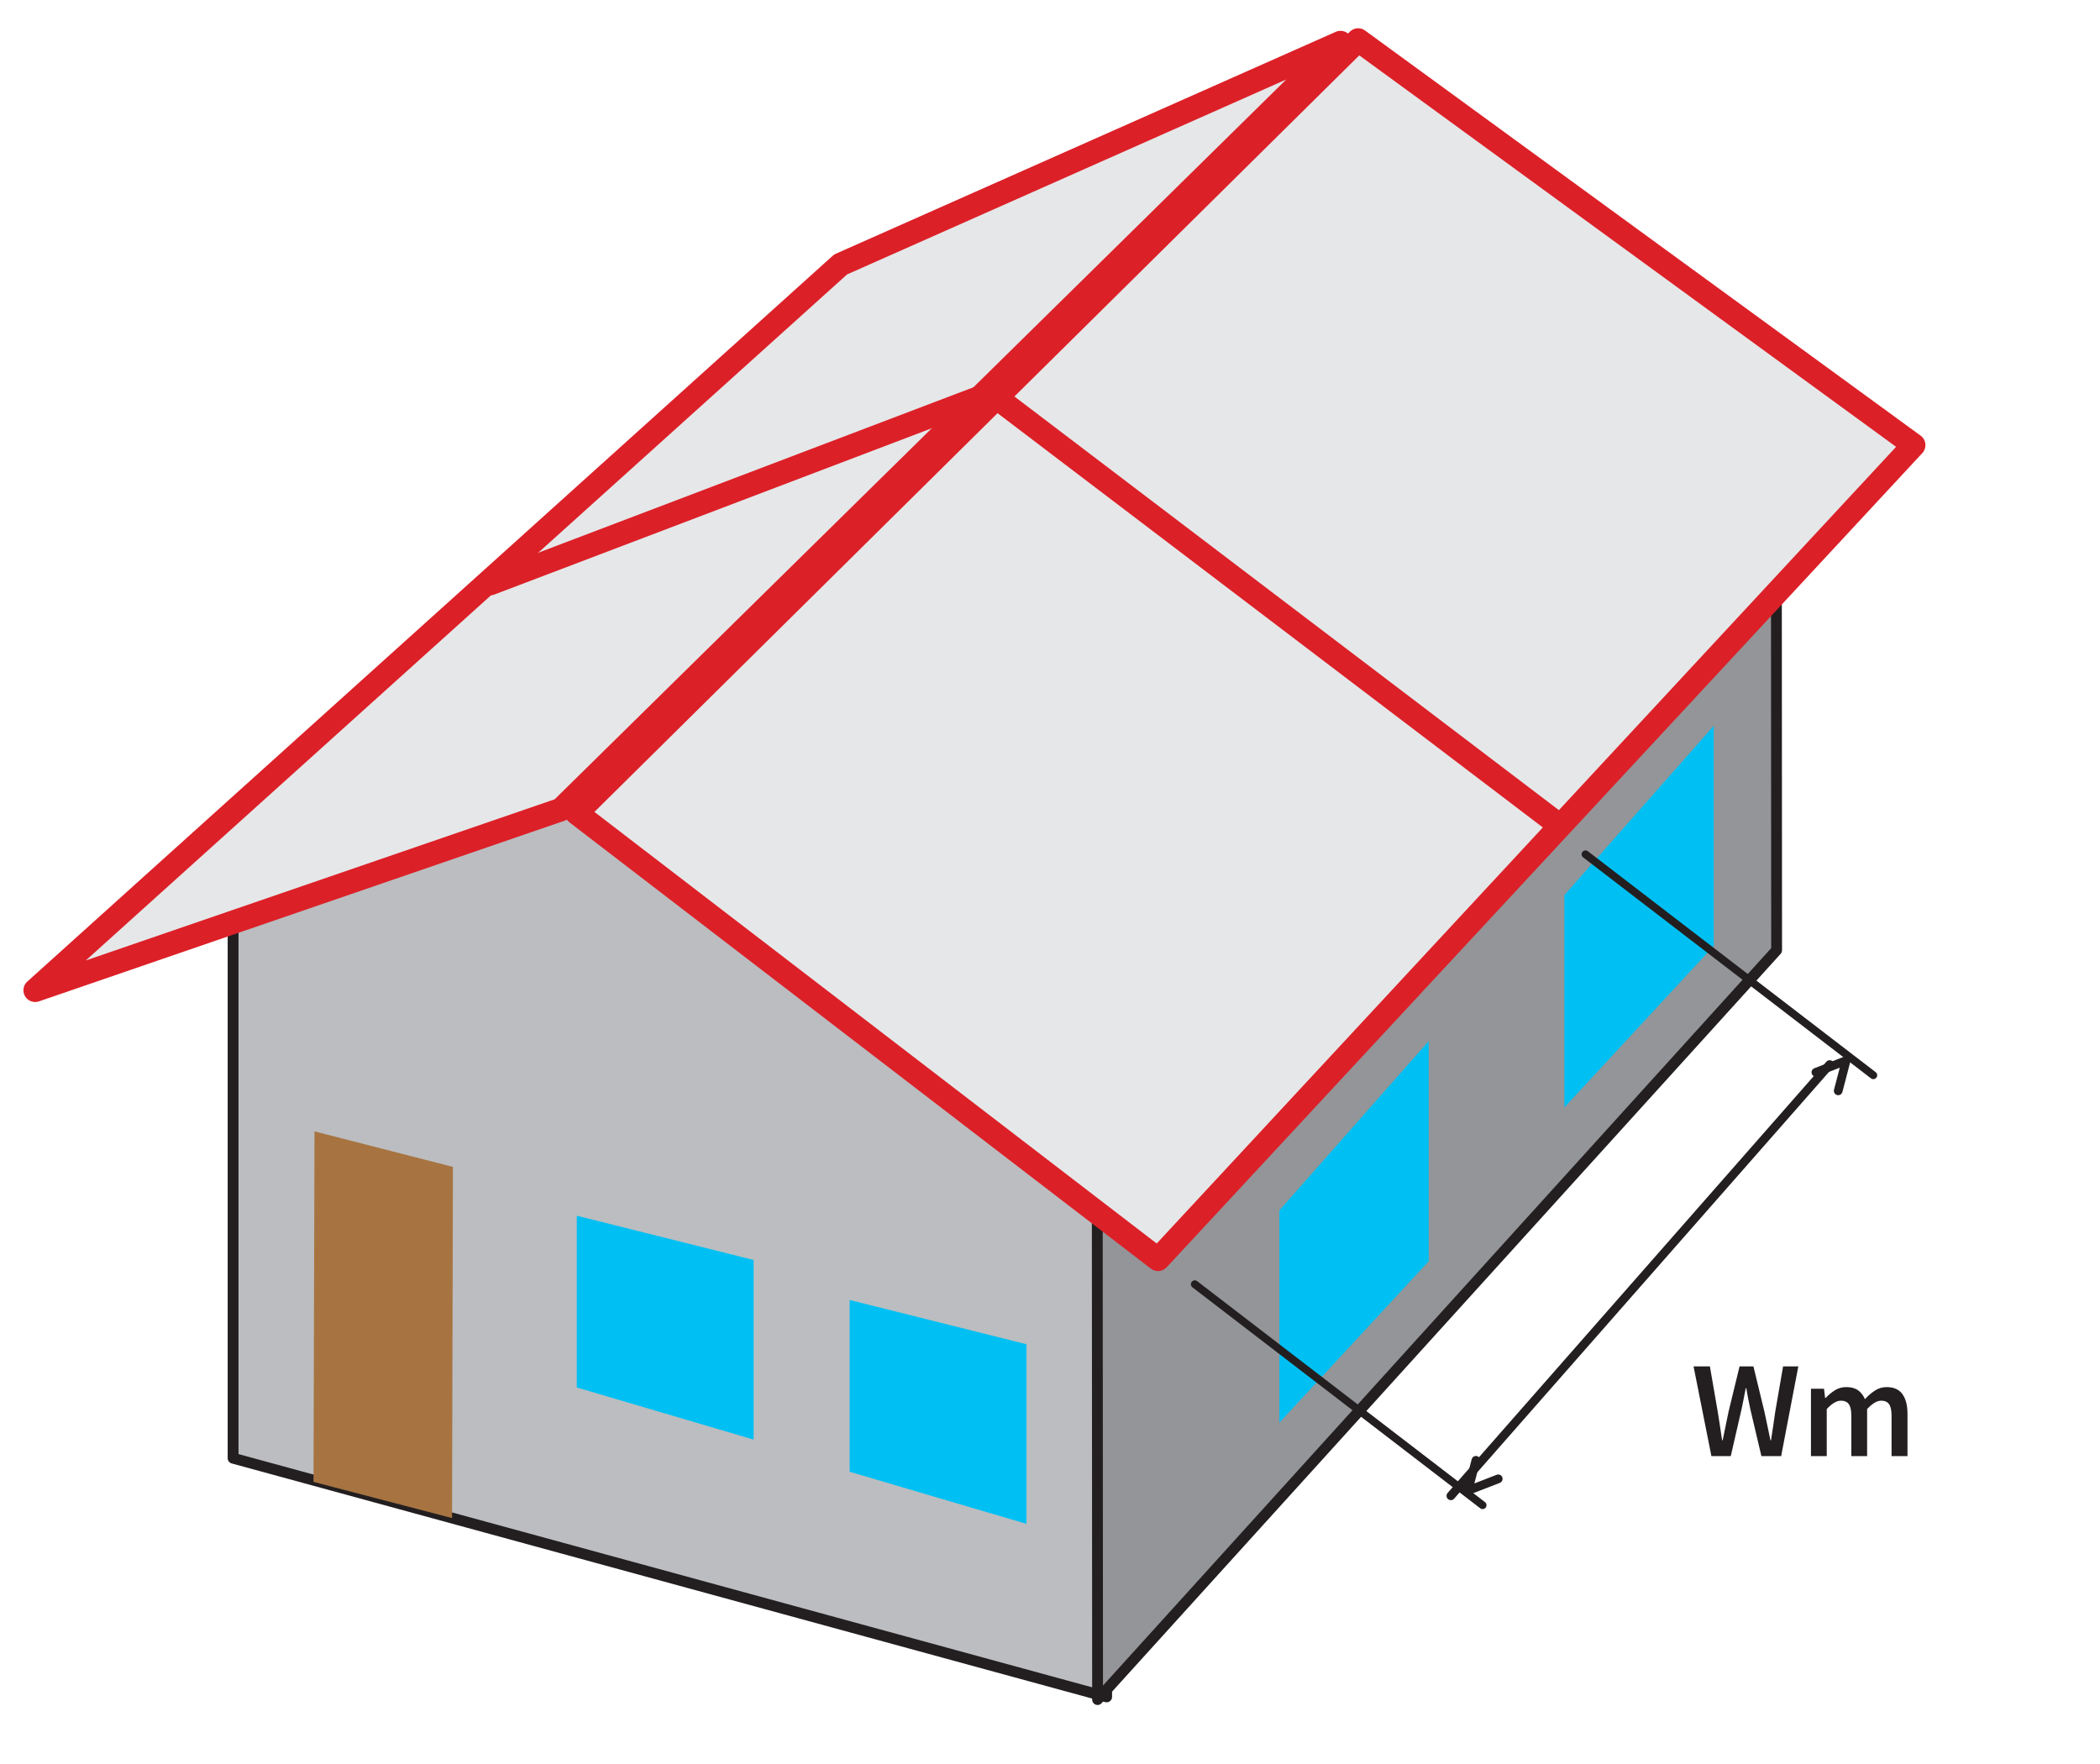
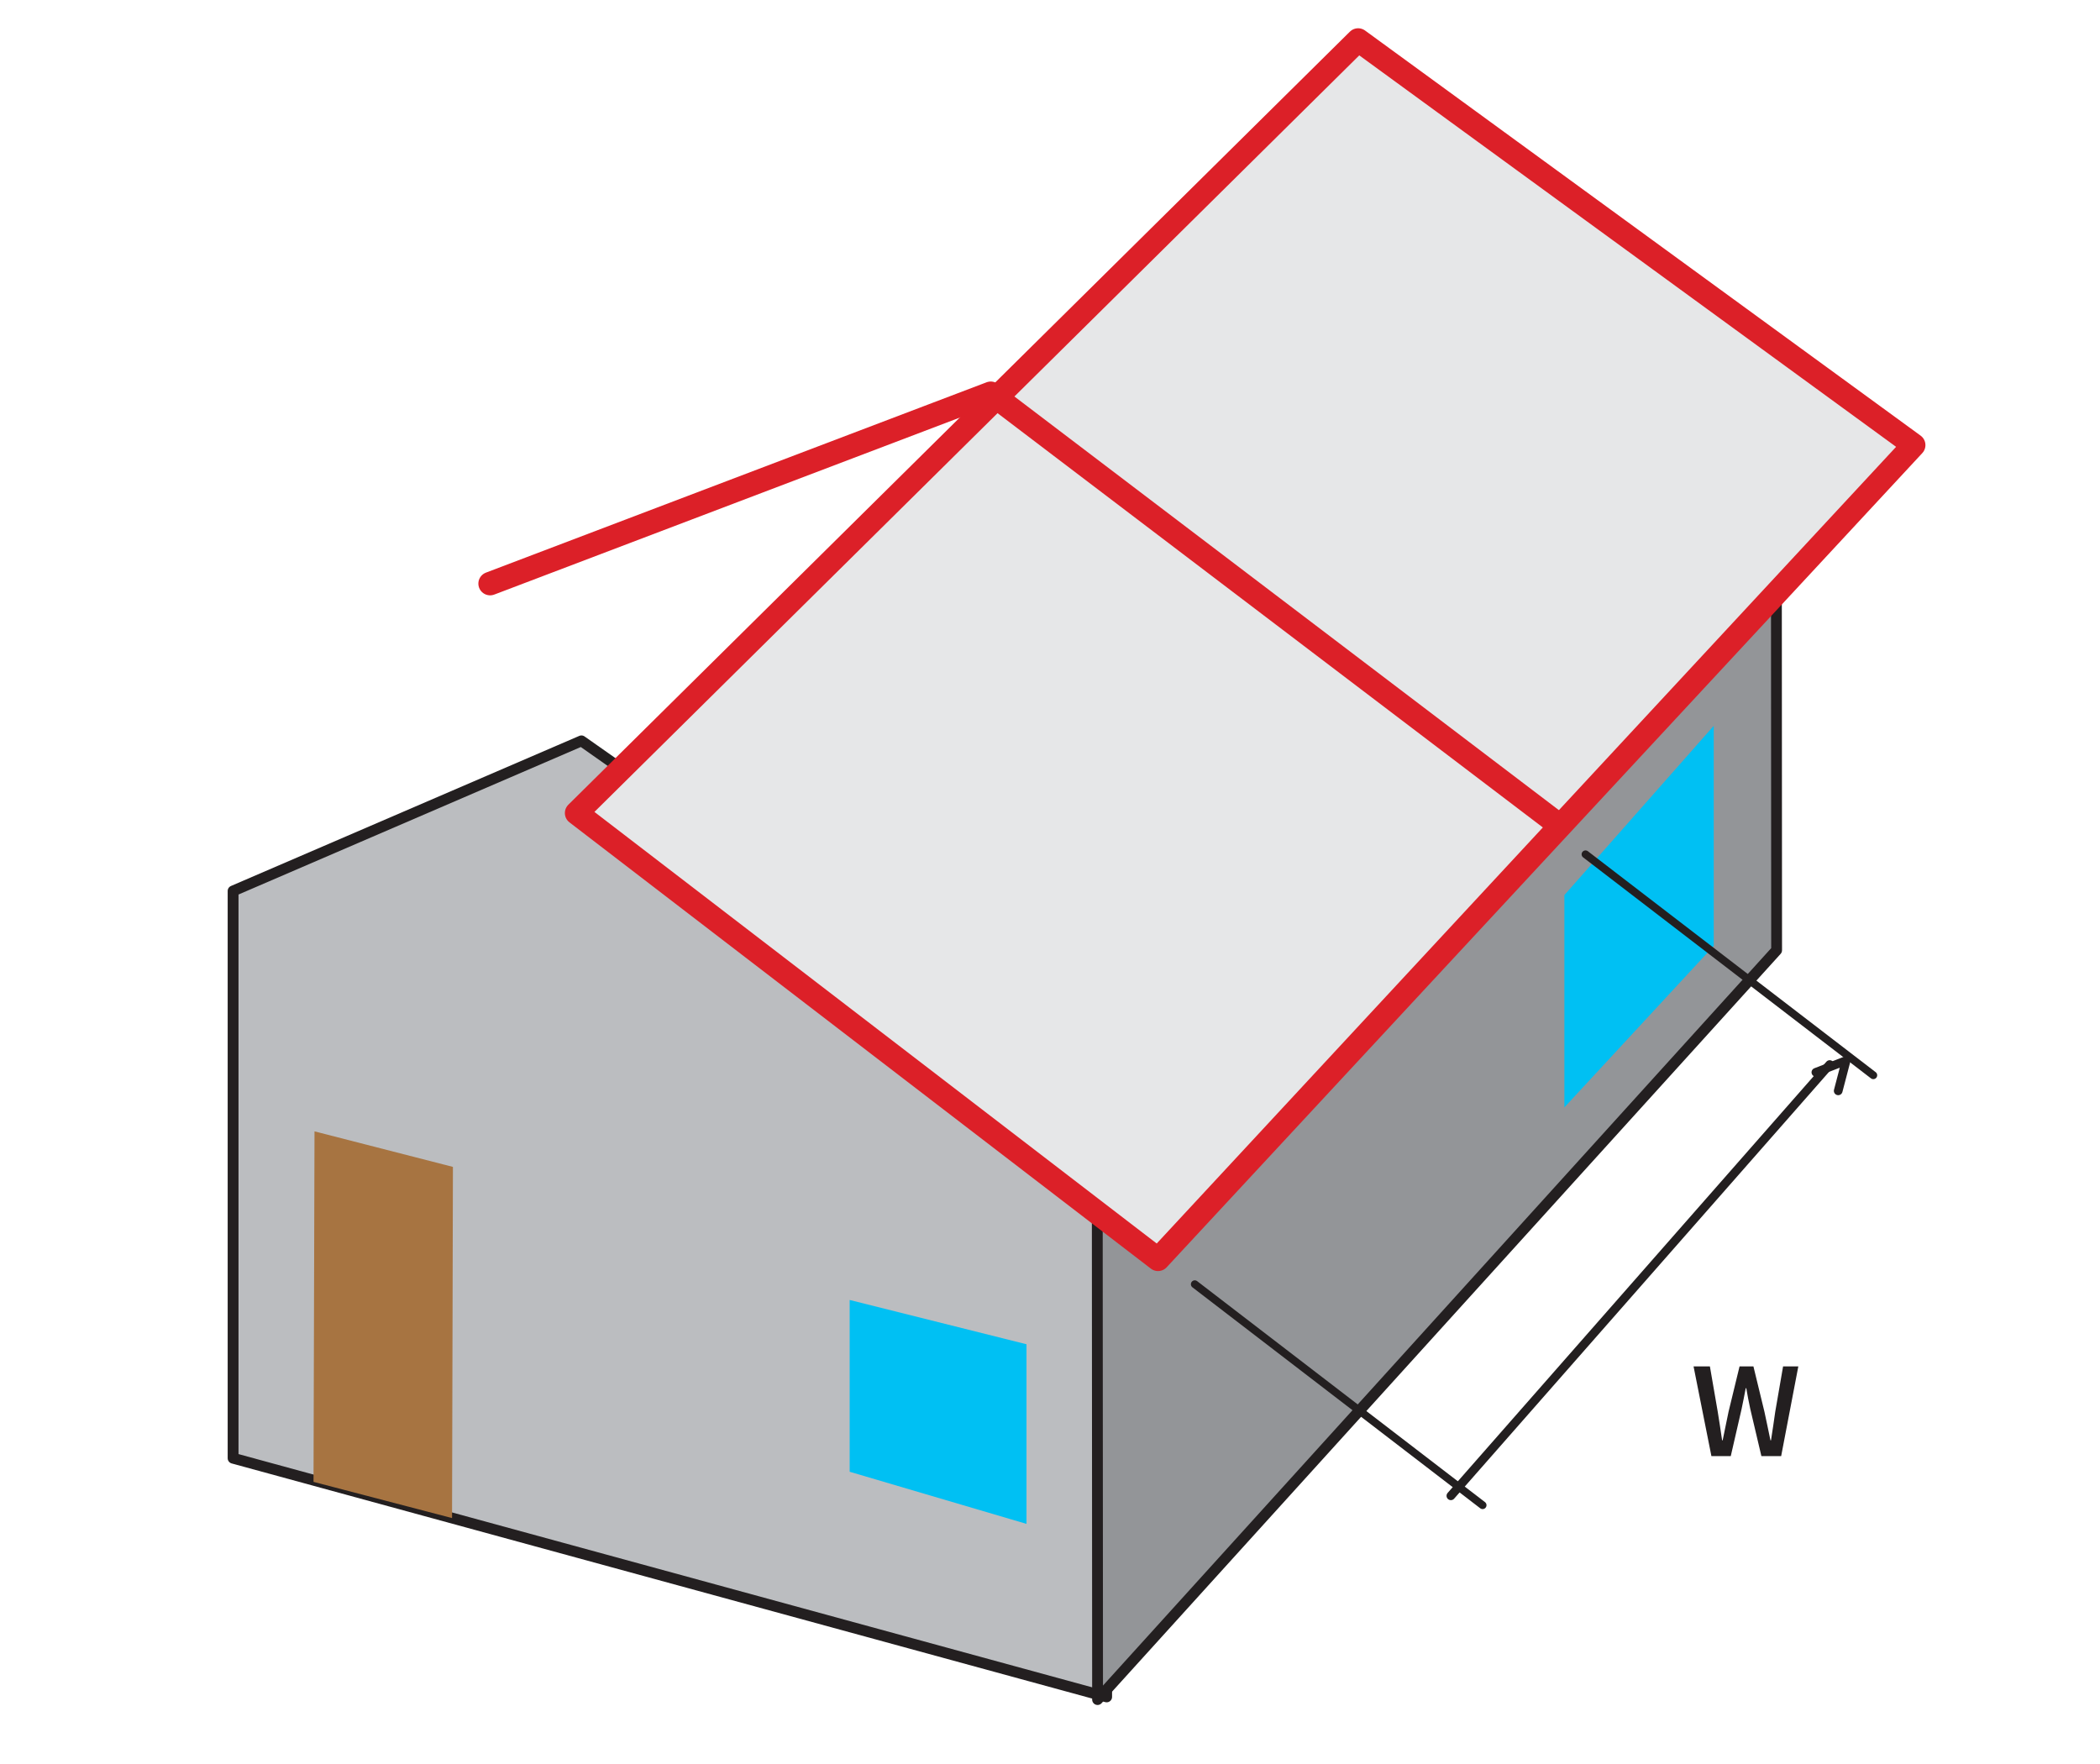
<svg xmlns="http://www.w3.org/2000/svg" width="100%" height="100%" viewBox="0 0 250 210" version="1.1" xml:space="preserve" style="fill-rule:evenodd;clip-rule:evenodd;stroke-linecap:round;stroke-linejoin:round;stroke-miterlimit:10;">
  <g transform="matrix(1,0,0,1,-3258.17,-1699.3)">
    <g id="Artboard1" transform="matrix(5.102,0,0,4.2,3258.17,1699.3)">
      <rect x="0" y="0" width="49" height="50" style="fill:none;" />
      <g transform="matrix(0.356,0,0,0.432,-95.679,-163.631)">
        <path d="M284.039,437.234L284.039,474.453L341.295,490.114L341.295,451.586L306.871,427.385L284.039,437.234Z" style="fill:rgb(187,189,192);stroke:rgb(35,31,32);stroke-width:0.71px;" />
      </g>
      <g transform="matrix(0.243,-0.316,-0.26,-0.295,67.499,283.216)">
        <path d="M345.035,483.617L410.24,483.617L383.18,458.296L316.902,457.292L345.035,483.617Z" style="fill:rgb(147,149,152);stroke:rgb(35,31,32);stroke-width:0.71px;" />
      </g>
      <g transform="matrix(0.253,-0.304,-0.25,-0.307,64.601,277.247)">
        <path d="M311.369,519.692L383.446,519.692L390.663,475.142L317.893,472.027L311.369,519.692Z" style="fill:rgb(230,231,232);stroke:rgb(220,32,40);stroke-width:1.54px;" />
      </g>
      <g transform="matrix(0.264,-0.289,-0.238,-0.321,53.283,267.772)">
-         <path d="M261.902,510.944L333.09,510.944L367.23,499.801L295.497,496.658L261.902,510.944Z" style="fill:rgb(230,231,232);stroke:rgb(220,32,40);stroke-width:1.54px;" />
-       </g>
+         </g>
      <g transform="matrix(0.356,0,0,0.432,-95.679,-198.34)">
        <path d="M300.885,497.412L333.699,484.923L370.473,512.891" style="fill:none;fill-rule:nonzero;stroke:rgb(220,32,40);stroke-width:1.54px;" />
      </g>
      <g transform="matrix(0,0.432,0.356,0,-145.274,-97.269)">
-         <path d="M304.925,445.878L316.196,445.878L319.616,457.469L307.83,457.469L304.925,445.878Z" style="fill:rgb(0,192,243);" />
-       </g>
+         </g>
      <g transform="matrix(-0.001,0.432,0.356,0.001,-151.731,-89.956)">
        <path d="M281.427,447.615L304.425,447.615L306.779,456.701L283.737,456.694L281.427,447.615Z" style="fill:rgb(167,116,65);" />
      </g>
      <g transform="matrix(0,0.432,0.356,0,-132.14,-136.504)">
        <path d="M374.711,473.715L388.64,473.715L378.048,483.504L363.604,483.504L374.711,473.715Z" style="fill:rgb(0,192,243);" />
      </g>
      <g transform="matrix(0,0.432,0.356,0,-131.431,-119.498)">
-         <path d="M356.032,453.042L369.961,453.042L359.369,462.831L344.926,462.831L356.032,453.042Z" style="fill:rgb(0,192,243);" />
-       </g>
+         </g>
      <g transform="matrix(0,0.432,0.356,0,-136.937,-102.613)">
        <path d="M322.825,440.345L334.096,440.345L337.516,451.935L325.73,451.935L322.825,440.345Z" style="fill:rgb(0,192,243);" />
      </g>
      <g transform="matrix(-0.235,0.325,0.267,0.285,5.469,-216.029)">
        <path d="M358.552,454.995L396.164,454.995" style="fill:none;fill-rule:nonzero;stroke:rgb(35,31,32);stroke-width:0.57px;" />
      </g>
      <g transform="matrix(0.356,0,0,0.432,-95.679,-171.744)">
        <path d="M387.781,467.913L389.763,467.143L389.244,469.129" style="fill:none;fill-rule:nonzero;stroke:rgb(35,31,32);stroke-width:0.57px;" />
      </g>
      <g transform="matrix(0.356,0,0,0.432,-95.679,-149.094)">
-         <path d="M366.961,442.155L364.979,442.925L365.498,440.939" style="fill:none;fill-rule:nonzero;stroke:rgb(35,31,32);stroke-width:0.57px;" />
-       </g>
+         </g>
      <g transform="matrix(0.282,0.263,0.217,-0.343,-166.313,99.141)">
        <path d="M344.564,447.116L368.381,447.116" style="fill:none;fill-rule:nonzero;stroke:rgb(35,31,32);stroke-width:0.51px;" />
      </g>
      <g transform="matrix(0.282,0.263,0.217,-0.343,-170.536,89.892)">
        <path d="M370.171,475.313L393.986,475.313" style="fill:none;fill-rule:nonzero;stroke:rgb(35,31,32);stroke-width:0.51px;" />
      </g>
      <g transform="matrix(0.356,0,0,0.432,-90.637,-30.5)">
        <path d="M366.77,166.14L365.6,160.254L366.671,160.254L367.184,163.224C367.232,163.536 367.281,163.849 367.332,164.164C367.383,164.479 367.43,164.793 367.472,165.105L367.508,165.105C367.574,164.793 367.638,164.479 367.701,164.164C367.764,163.849 367.829,163.536 367.895,163.224L368.615,160.254L369.524,160.254L370.244,163.224C370.31,163.53 370.376,163.84 370.442,164.155C370.508,164.47 370.574,164.787 370.64,165.105L370.676,165.105C370.724,164.787 370.772,164.472 370.82,164.16C370.868,163.848 370.913,163.536 370.955,163.224L371.468,160.254L372.467,160.254L371.342,166.14L370.046,166.14L369.317,163.044C369.269,162.816 369.222,162.588 369.177,162.36C369.132,162.132 369.092,161.907 369.056,161.685L369.02,161.685C368.978,161.907 368.934,162.132 368.889,162.36C368.844,162.588 368.798,162.816 368.75,163.044L368.039,166.14L366.77,166.14Z" style="fill:rgb(35,31,32);fill-rule:nonzero;" />
-         <path d="M373.295,166.14L373.295,161.721L374.15,161.721L374.222,162.324L374.258,162.324C374.444,162.126 374.646,161.958 374.865,161.82C375.084,161.682 375.332,161.613 375.608,161.613C375.932,161.613 376.191,161.683 376.386,161.824C376.581,161.965 376.73,162.159 376.832,162.405C377.042,162.177 377.262,161.988 377.493,161.838C377.724,161.688 377.978,161.613 378.254,161.613C378.722,161.613 379.067,161.766 379.289,162.072C379.511,162.378 379.622,162.81 379.622,163.368L379.622,166.14L378.578,166.14L378.578,163.503C378.578,163.137 378.522,162.879 378.411,162.729C378.3,162.579 378.131,162.504 377.903,162.504C377.627,162.504 377.318,162.687 376.976,163.053L376.976,166.14L375.941,166.14L375.941,163.503C375.941,163.137 375.885,162.879 375.774,162.729C375.663,162.579 375.491,162.504 375.257,162.504C374.981,162.504 374.672,162.687 374.33,163.053L374.33,166.14L373.295,166.14Z" style="fill:rgb(35,31,32);fill-rule:nonzero;" />
      </g>
    </g>
  </g>
</svg>